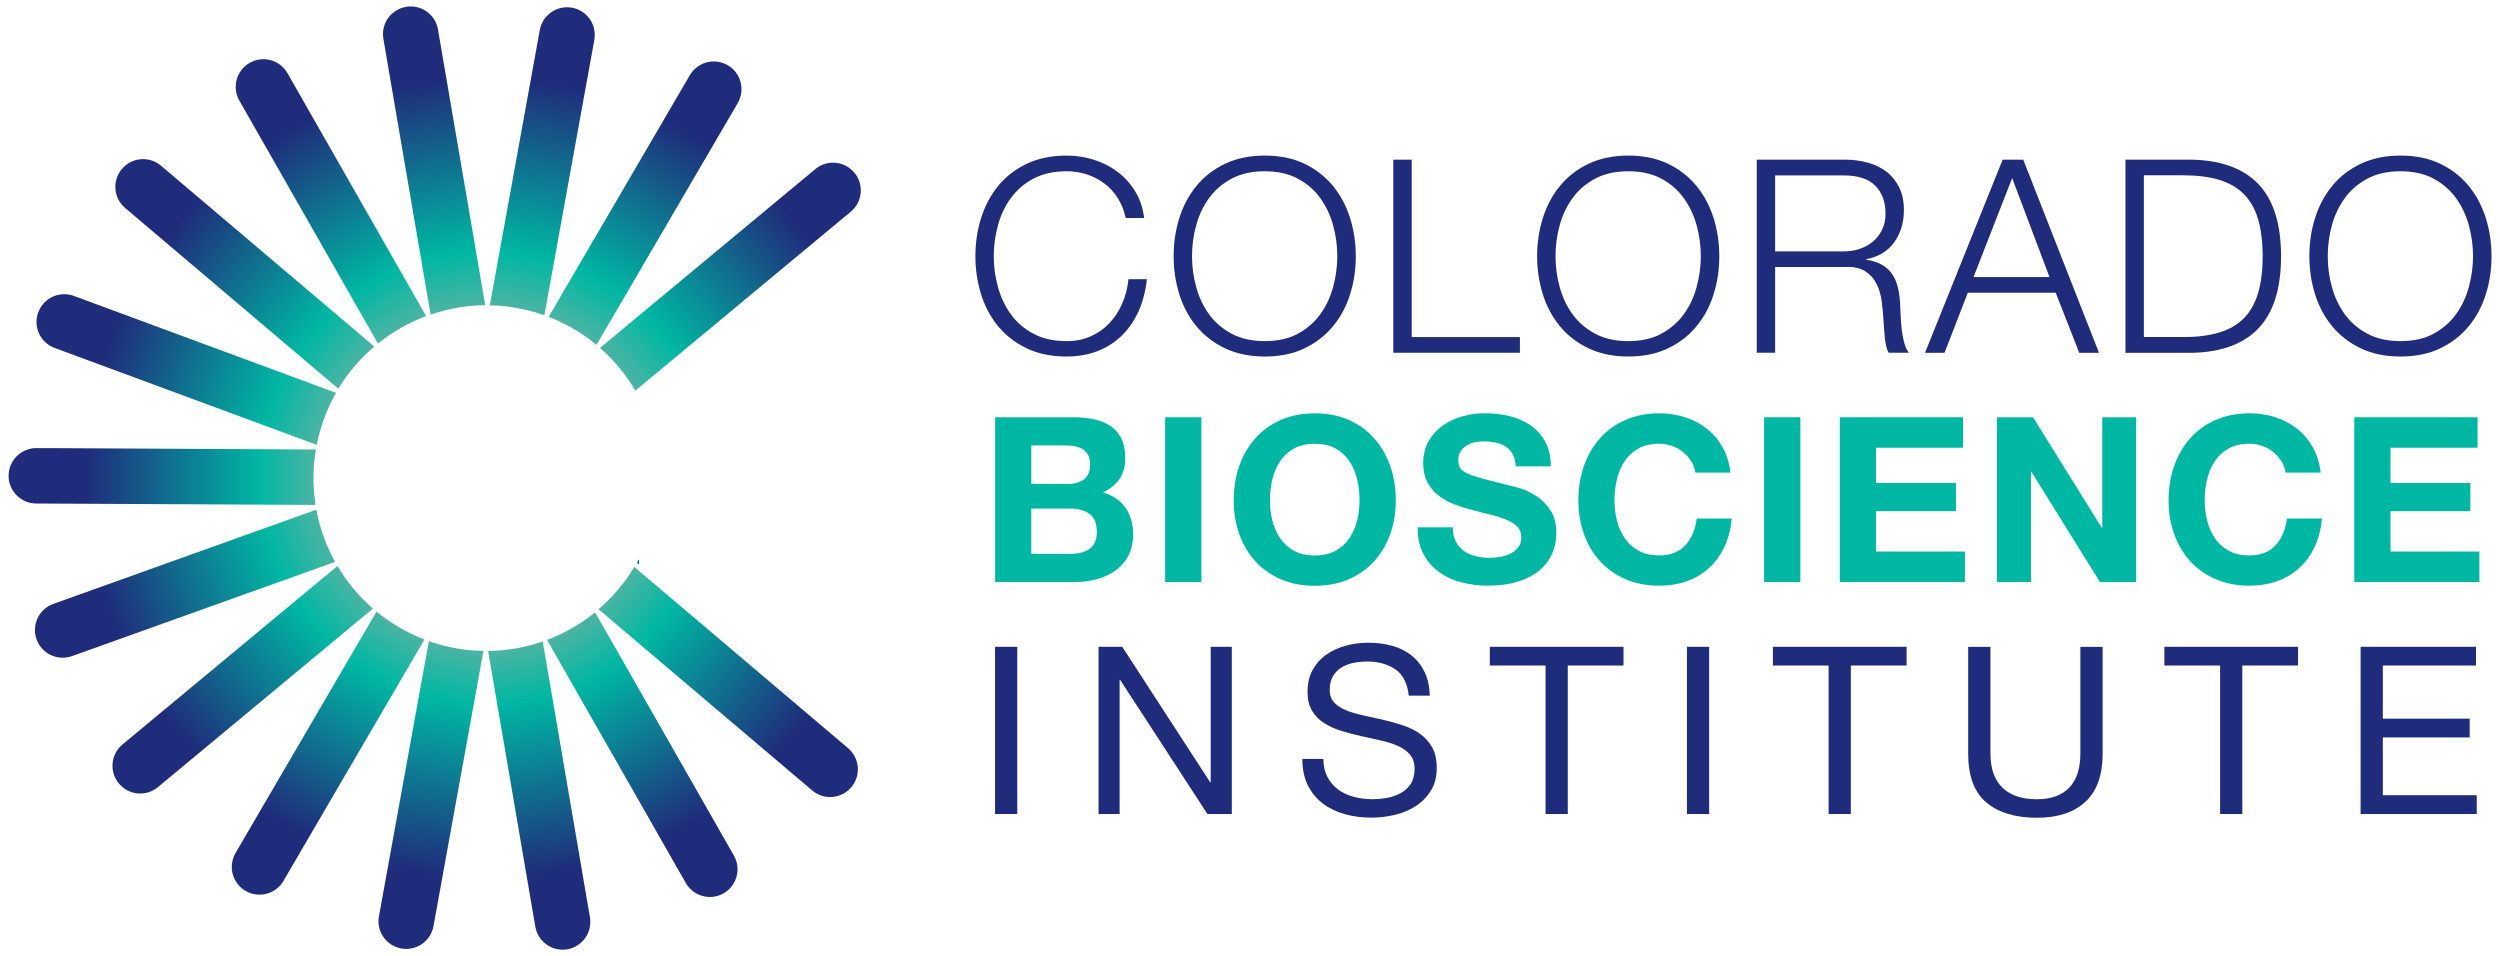
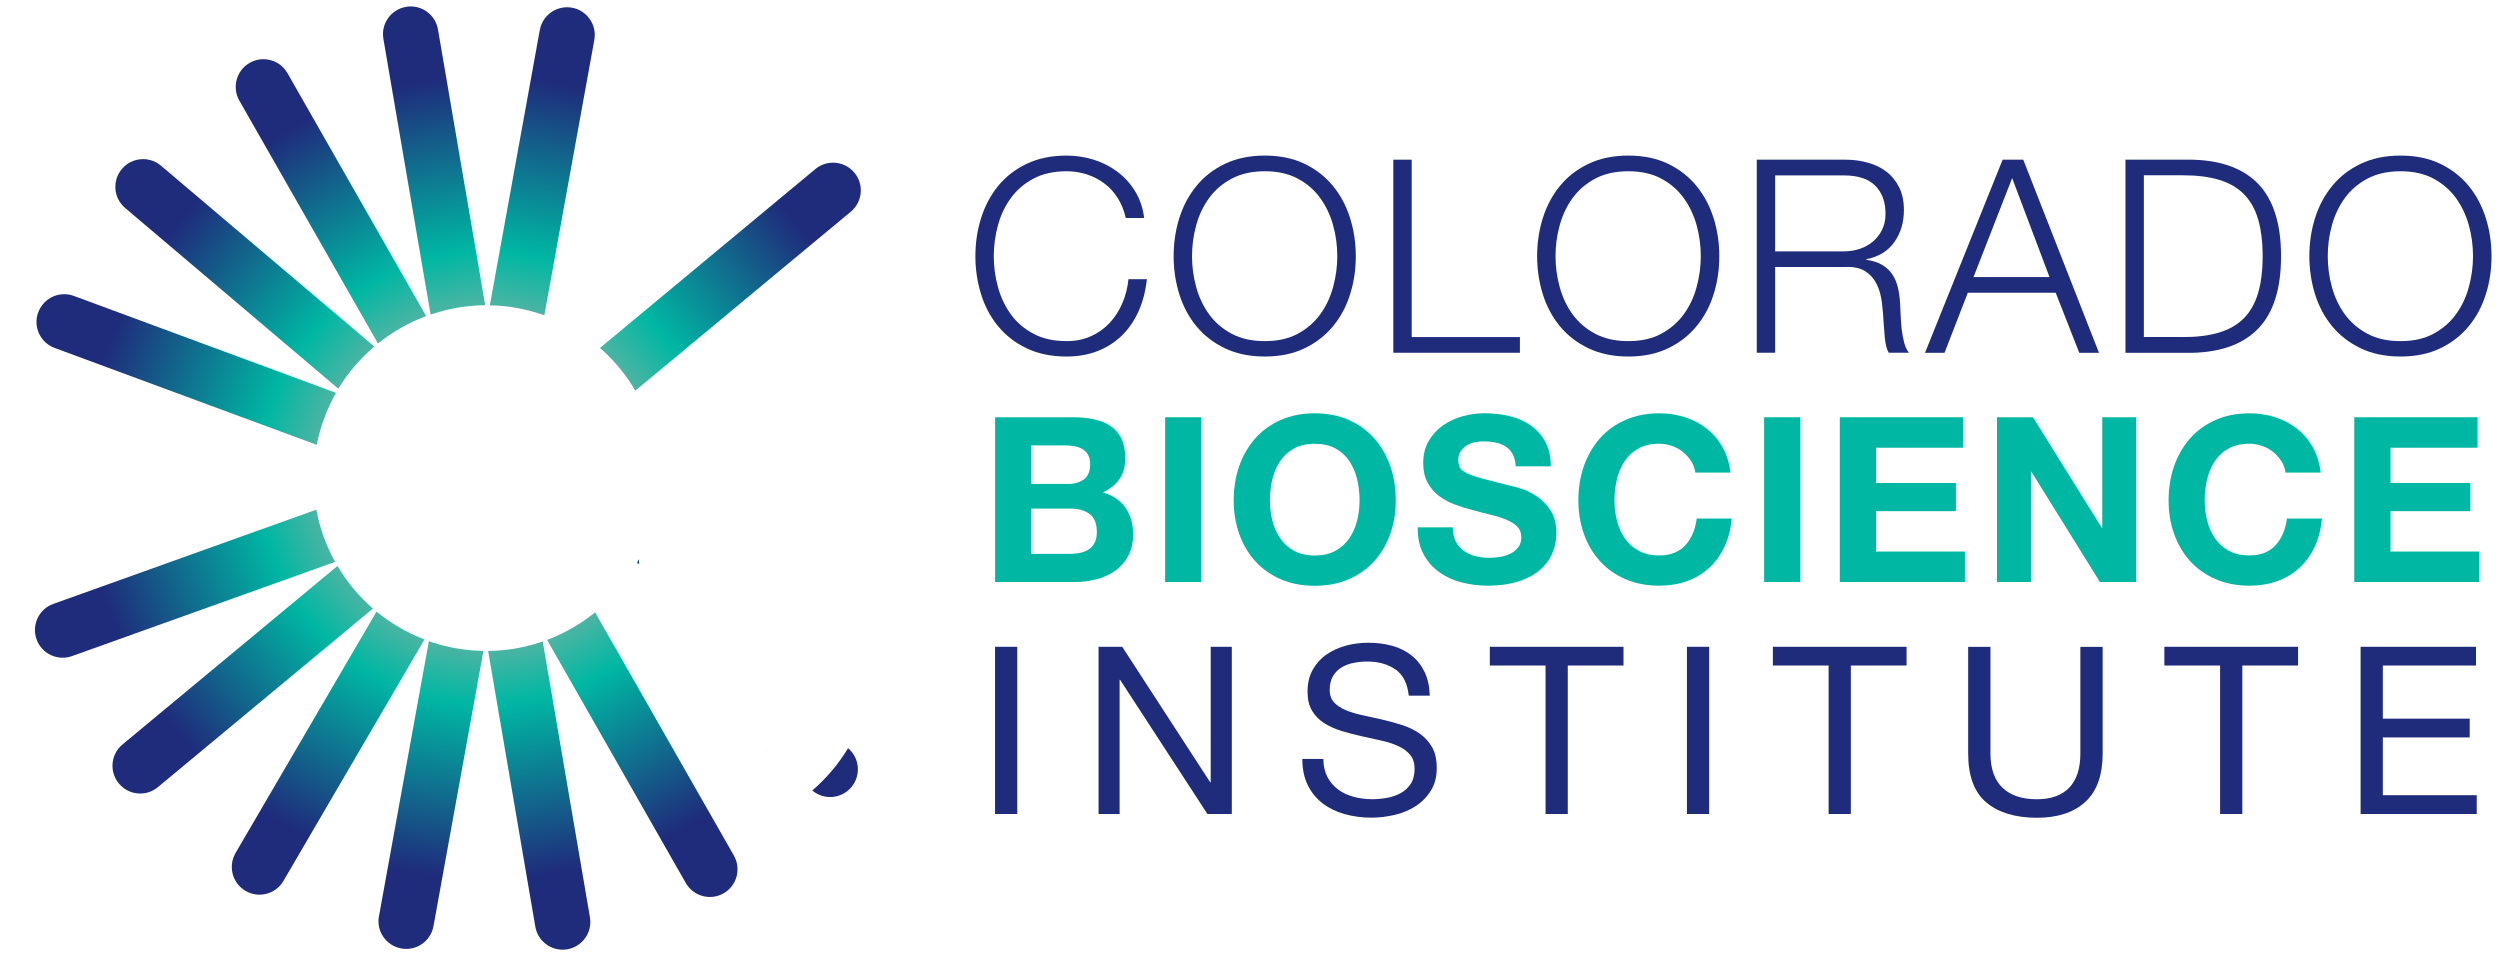
<svg xmlns="http://www.w3.org/2000/svg" id="Layer_1" viewBox="0 0 451.23 172.58">
  <defs>
    <style>.cls-1{fill:none;}.cls-2{fill:url(#linear-gradient);}.cls-3{clip-path:url(#clippath);}.cls-4{fill:#00b7a3;}.cls-5{fill:#1f2b7b;}.cls-6{clip-path:url(#clippath-1);}.cls-7{clip-path:url(#clippath-4);}.cls-8{clip-path:url(#clippath-3);}.cls-9{clip-path:url(#clippath-2);}.cls-10{clip-path:url(#clippath-7);}.cls-11{clip-path:url(#clippath-8);}.cls-12{clip-path:url(#clippath-6);}.cls-13{clip-path:url(#clippath-5);}.cls-14{clip-path:url(#clippath-9);}.cls-15{clip-path:url(#clippath-14);}.cls-16{clip-path:url(#clippath-13);}.cls-17{clip-path:url(#clippath-12);}.cls-18{clip-path:url(#clippath-10);}.cls-19{clip-path:url(#clippath-15);}.cls-20{clip-path:url(#clippath-11);}.cls-21{fill:url(#linear-gradient-8);}.cls-22{fill:url(#linear-gradient-9);}.cls-23{fill:url(#linear-gradient-3);}.cls-24{fill:url(#linear-gradient-4);}.cls-25{fill:url(#linear-gradient-2);}.cls-26{fill:url(#linear-gradient-6);}.cls-27{fill:url(#linear-gradient-7);}.cls-28{fill:url(#linear-gradient-5);}.cls-29{fill:url(#linear-gradient-14);}.cls-30{fill:url(#linear-gradient-15);}.cls-31{fill:url(#linear-gradient-16);}.cls-32{fill:url(#linear-gradient-13);}.cls-33{fill:url(#linear-gradient-12);}.cls-34{fill:url(#linear-gradient-10);}.cls-35{fill:url(#linear-gradient-11);}</style>
    <clipPath id="clippath">
      <path class="cls-1" d="M45.07,11.34c-2.4,1.37-3.23,4.43-1.87,6.82l25.02,43.84c2.6-2.09,5.53-3.77,8.69-4.95L51.89,13.21c-.92-1.62-2.61-2.53-4.35-2.53-.84,0-1.69,.21-2.47,.66" />
    </clipPath>
    <linearGradient id="linear-gradient" x1="32.36" y1="173.2" x2="33.65" y2="173.2" gradientTransform="translate(7522.28 1457.54) rotate(-90) scale(43.09 -43.09)" gradientUnits="userSpaceOnUse">
      <stop offset="0" stop-color="#4db4a3" />
      <stop offset=".18" stop-color="#00b7a3" />
      <stop offset=".75" stop-color="#1f2b7b" />
      <stop offset="1" stop-color="#1f2b7b" />
    </linearGradient>
    <clipPath id="clippath-1">
      <path class="cls-1" d="M73.28,1.24c-2.72,.47-4.55,3.05-4.08,5.77l8.52,49.77c3.11-1.06,6.43-1.67,9.86-1.69L79.05,5.32c-.42-2.44-2.53-4.16-4.93-4.16-.28,0-.56,.02-.85,.07" />
    </clipPath>
    <linearGradient id="linear-gradient-2" x1="32.13" y1="173.28" x2="33.42" y2="173.28" gradientTransform="translate(7546.06 1441.02) rotate(-90) scale(43.1 -43.1)" gradientUnits="userSpaceOnUse">
      <stop offset="0" stop-color="#4db4a3" />
      <stop offset=".18" stop-color="#00b7a3" />
      <stop offset=".75" stop-color="#1f2b7b" />
      <stop offset="1" stop-color="#1f2b7b" />
    </linearGradient>
    <clipPath id="clippath-2">
      <path class="cls-1" d="M22.01,30.49c-1.79,2.11-1.53,5.26,.58,7.05l38.47,32.62c1.75-2.89,3.95-5.44,6.5-7.61L29.06,29.91c-.94-.8-2.09-1.19-3.23-1.19-1.42,0-2.83,.6-3.82,1.77" />
    </clipPath>
    <linearGradient id="linear-gradient-3" x1="32.56" y1="173.03" x2="33.85" y2="173.03" gradientTransform="translate(7508.95 1480.82) rotate(-90) scale(43.14 -43.14)" gradientUnits="userSpaceOnUse">
      <stop offset="0" stop-color="#4db4a3" />
      <stop offset=".18" stop-color="#00b7a3" />
      <stop offset=".75" stop-color="#1f2b7b" />
      <stop offset="1" stop-color="#1f2b7b" />
    </linearGradient>
    <clipPath id="clippath-3">
      <path class="cls-1" d="M97.43,5.42l-9.02,49.7c.62,.01,1.25,.03,1.88,.08,2.78,.23,5.45,.82,7.96,1.71L107.27,7.2c.49-2.72-1.31-5.32-4.03-5.81-.3-.05-.6-.08-.89-.08-2.37,0-4.48,1.69-4.92,4.11" />
    </clipPath>
    <linearGradient id="linear-gradient-4" x1="31.88" y1="173.28" x2="33.17" y2="173.28" gradientTransform="translate(-1303.64 7499.45) scale(43.11 -43.11)" gradientUnits="userSpaceOnUse">
      <stop offset="0" stop-color="#4db4a3" />
      <stop offset=".18" stop-color="#00b7a3" />
      <stop offset=".75" stop-color="#1f2b7b" />
      <stop offset="1" stop-color="#1f2b7b" />
    </linearGradient>
    <clipPath id="clippath-4">
      <path class="cls-1" d="M6.9,56.37c-.96,2.59,.36,5.47,2.96,6.43l47.31,17.49c.66-3.37,1.86-6.52,3.48-9.38L13.33,53.41c-.57-.21-1.16-.31-1.73-.31-2.03,0-3.95,1.25-4.69,3.27" />
    </clipPath>
    <linearGradient id="linear-gradient-5" x1="32.68" y1="172.83" x2="33.97" y2="172.83" gradientTransform="translate(7477.04 1501.23) rotate(-90) scale(43.07 -43.07)" gradientUnits="userSpaceOnUse">
      <stop offset="0" stop-color="#4db4a3" />
      <stop offset=".18" stop-color="#00b7a3" />
      <stop offset=".75" stop-color="#1f2b7b" />
      <stop offset="1" stop-color="#1f2b7b" />
    </linearGradient>
    <clipPath id="clippath-5">
      <path class="cls-1" d="M114.9,101.63l.47,.17-.07-.86c-.12,.24-.27,.46-.4,.69" />
    </clipPath>
    <linearGradient id="linear-gradient-6" x1="-36.59" y1="163.26" x2="-35.3" y2="163.26" gradientTransform="translate(128.14 160.46) scale(.36 -.36)" gradientUnits="userSpaceOnUse">
      <stop offset="0" stop-color="#4db4a3" />
      <stop offset=".18" stop-color="#00b7a3" />
      <stop offset=".75" stop-color="#1f2b7b" />
      <stop offset="1" stop-color="#1f2b7b" />
    </linearGradient>
    <clipPath id="clippath-6">
      <path class="cls-1" d="M147.17,30.51l-38.88,32.29c2.52,2.21,4.68,4.81,6.38,7.71l38.89-32.3c2.13-1.76,2.42-4.92,.65-7.04-.99-1.19-2.42-1.81-3.85-1.81-1.13,0-2.26,.38-3.19,1.15" />
    </clipPath>
    <linearGradient id="linear-gradient-7" x1="31.46" y1="173.03" x2="32.75" y2="173.03" gradientTransform="translate(-1251.83 7516.03) scale(43.15 -43.15)" gradientUnits="userSpaceOnUse">
      <stop offset="0" stop-color="#4db4a3" />
      <stop offset=".18" stop-color="#00b7a3" />
      <stop offset=".75" stop-color="#1f2b7b" />
      <stop offset="1" stop-color="#1f2b7b" />
    </linearGradient>
    <clipPath id="clippath-7">
      <path class="cls-1" d="M124.51,13.57l-25.48,43.62c3.17,1.23,6.07,2.94,8.63,5.06l25.49-43.64c1.39-2.39,.59-5.45-1.8-6.84-.79-.46-1.66-.68-2.52-.68-1.72,0-3.39,.89-4.32,2.48" />
    </clipPath>
    <linearGradient id="linear-gradient-8" x1="31.65" y1="173.2" x2="32.94" y2="173.2" gradientTransform="translate(-1274.95 7507.07) scale(43.13 -43.13)" gradientUnits="userSpaceOnUse">
      <stop offset="0" stop-color="#4db4a3" />
      <stop offset=".18" stop-color="#00b7a3" />
      <stop offset=".75" stop-color="#1f2b7b" />
      <stop offset="1" stop-color="#1f2b7b" />
    </linearGradient>
    <clipPath id="clippath-8">
      <path class="cls-1" d="M9.62,109c-2.6,.93-3.95,3.8-3.02,6.4,.93,2.6,3.8,3.95,6.4,3.02l47.48-17.01c-1.61-2.9-2.76-6.07-3.38-9.42L9.62,109Z" />
    </clipPath>
    <linearGradient id="linear-gradient-9" x1="32.68" y1="172.33" x2="33.97" y2="172.33" gradientTransform="translate(1466.91 -7311.87) rotate(-180) scale(43.04 -43.04)" gradientUnits="userSpaceOnUse">
      <stop offset="0" stop-color="#4db4a3" />
      <stop offset=".18" stop-color="#00b7a3" />
      <stop offset=".75" stop-color="#1f2b7b" />
      <stop offset="1" stop-color="#1f2b7b" />
    </linearGradient>
    <clipPath id="clippath-9">
      <path class="cls-1" d="M88.1,117.48l8.52,49.77c.42,2.44,2.53,4.16,4.92,4.16,.28,0,.57-.02,.85-.07,2.72-.47,4.55-3.05,4.09-5.77l-8.52-49.79c-3.11,1.08-6.42,1.68-9.86,1.71" />
    </clipPath>
    <linearGradient id="linear-gradient-10" x1="31.88" y1="171.87" x2="33.17" y2="171.87" gradientTransform="translate(-7310 -1257.8) rotate(90) scale(43.1 -43.1)" gradientUnits="userSpaceOnUse">
      <stop offset="0" stop-color="#4db4a3" />
      <stop offset=".18" stop-color="#00b7a3" />
      <stop offset=".75" stop-color="#1f2b7b" />
      <stop offset="1" stop-color="#1f2b7b" />
    </linearGradient>
    <clipPath id="clippath-10">
      <path class="cls-1" d="M68.39,165.37c-.49,2.72,1.31,5.32,4.03,5.82,2.72,.5,5.32-1.31,5.82-4.03l9.02-49.69c-.67-.01-1.34-.03-2.01-.08-2.74-.22-5.36-.79-7.84-1.66l-9.01,49.65Z" />
    </clipPath>
    <linearGradient id="linear-gradient-11" x1="32.13" y1="171.88" x2="33.42" y2="171.88" gradientTransform="translate(1489.04 -7259.64) rotate(-180) scale(43.07 -43.07)" gradientUnits="userSpaceOnUse">
      <stop offset="0" stop-color="#4db4a3" />
      <stop offset=".18" stop-color="#00b7a3" />
      <stop offset=".75" stop-color="#1f2b7b" />
      <stop offset="1" stop-color="#1f2b7b" />
    </linearGradient>
    <clipPath id="clippath-11">
      <path class="cls-1" d="M1.55,85.85c-.01,2.76,2.21,5.01,4.98,5.03l50.43,.25c-.37-2.39-.48-4.85-.28-7.37,.07-.89,.2-1.77,.34-2.63l-50.44-.26c-2.76,.02-5.01,2.21-5.03,4.98" />
    </clipPath>
    <linearGradient id="linear-gradient-12" x1="32.72" y1="172.58" x2="34.01" y2="172.58" gradientTransform="translate(1465.85 -7344.44) rotate(-180) scale(43.06 -43.06)" gradientUnits="userSpaceOnUse">
      <stop offset="0" stop-color="#4db4a3" />
      <stop offset=".18" stop-color="#00b7a3" />
      <stop offset=".75" stop-color="#1f2b7b" />
      <stop offset="1" stop-color="#1f2b7b" />
    </linearGradient>
    <clipPath id="clippath-12">
      <path class="cls-1" d="M98.74,115.49l25.04,43.88c1.37,2.4,4.42,3.24,6.82,1.87,2.4-1.37,3.23-4.43,1.86-6.82l-25.05-43.9c-2.59,2.11-5.52,3.79-8.67,4.98" />
    </clipPath>
    <linearGradient id="linear-gradient-13" x1="31.65" y1="171.95" x2="32.94" y2="171.95" gradientTransform="translate(-7298.22 -1255.07) rotate(90) scale(43.12 -43.12)" gradientUnits="userSpaceOnUse">
      <stop offset="0" stop-color="#4db4a3" />
      <stop offset=".18" stop-color="#00b7a3" />
      <stop offset=".75" stop-color="#1f2b7b" />
      <stop offset="1" stop-color="#1f2b7b" />
    </linearGradient>
    <clipPath id="clippath-13">
-       <path class="cls-1" d="M108.03,109.97l38.57,32.7c2.1,1.79,5.26,1.53,7.05-.58,1.79-2.11,1.53-5.26-.58-7.05l-38.58-32.71c-1.74,2.89-3.93,5.46-6.46,7.64" />
+       <path class="cls-1" d="M108.03,109.97l38.57,32.7c2.1,1.79,5.26,1.53,7.05-.58,1.79-2.11,1.53-5.26-.58-7.05c-1.74,2.89-3.93,5.46-6.46,7.64" />
    </clipPath>
    <linearGradient id="linear-gradient-14" x1="31.46" y1="172.12" x2="32.75" y2="172.12" gradientTransform="translate(-7296.03 -1260.91) rotate(90) scale(43.15 -43.15)" gradientUnits="userSpaceOnUse">
      <stop offset="0" stop-color="#4db4a3" />
      <stop offset=".18" stop-color="#00b7a3" />
      <stop offset=".75" stop-color="#1f2b7b" />
      <stop offset="1" stop-color="#1f2b7b" />
    </linearGradient>
    <clipPath id="clippath-14">
      <path class="cls-1" d="M42.52,153.96c-1.39,2.39-.59,5.45,1.8,6.84,2.38,1.39,5.45,.59,6.84-1.8l25.45-43.58c-3.17-1.21-6.08-2.92-8.65-5.03l-25.44,43.56Z" />
    </clipPath>
    <linearGradient id="linear-gradient-15" x1="32.36" y1="171.96" x2="33.65" y2="171.96" gradientTransform="translate(1479.57 -7269.31) rotate(-180) scale(43.07 -43.07)" gradientUnits="userSpaceOnUse">
      <stop offset="0" stop-color="#4db4a3" />
      <stop offset=".18" stop-color="#00b7a3" />
      <stop offset=".75" stop-color="#1f2b7b" />
      <stop offset="1" stop-color="#1f2b7b" />
    </linearGradient>
    <clipPath id="clippath-15">
      <path class="cls-1" d="M22.11,134.37c-2.13,1.76-2.42,4.92-.65,7.05,1.77,2.13,4.92,2.42,7.04,.65l38.81-32.23c-2.53-2.2-4.69-4.8-6.4-7.69l-38.8,32.22Z" />
    </clipPath>
    <linearGradient id="linear-gradient-16" x1="32.55" y1="172.11" x2="33.84" y2="172.11" gradientTransform="translate(1471.87 -7287.59) rotate(-180) scale(43.06 -43.06)" gradientUnits="userSpaceOnUse">
      <stop offset="0" stop-color="#4db4a3" />
      <stop offset=".18" stop-color="#00b7a3" />
      <stop offset=".75" stop-color="#1f2b7b" />
      <stop offset="1" stop-color="#1f2b7b" />
    </linearGradient>
  </defs>
  <g>
    <path class="cls-4" d="M193.6,75.31c1.42,0,2.71,.12,3.87,.37,1.17,.25,2.17,.66,3,1.23,.83,.57,1.48,1.33,1.94,2.27,.46,.94,.69,2.11,.69,3.5,0,1.5-.34,2.75-1.02,3.75-.68,1-1.69,1.82-3.02,2.46,1.83,.53,3.2,1.45,4.1,2.77,.9,1.32,1.36,2.91,1.36,4.77,0,1.5-.29,2.8-.88,3.89-.58,1.1-1.37,1.99-2.35,2.69-.99,.69-2.11,1.21-3.37,1.54-1.26,.33-2.56,.5-3.89,.5h-14.42v-29.74h14Zm-.83,12.04c1.17,0,2.12-.28,2.87-.83,.75-.56,1.12-1.46,1.12-2.71,0-.69-.12-1.26-.37-1.71-.25-.44-.58-.79-1-1.04s-.9-.42-1.44-.52c-.54-.1-1.11-.15-1.69-.15h-6.12v6.96h6.62Zm.37,12.62c.64,0,1.25-.06,1.83-.19,.58-.12,1.1-.33,1.54-.62,.44-.29,.8-.69,1.06-1.19,.26-.5,.4-1.14,.4-1.92,0-1.53-.43-2.62-1.29-3.27-.86-.65-2-.98-3.42-.98h-7.12v8.17h7Z" />
    <rect class="cls-4" x="210.3" y="75.31" width="6.54" height="29.74" />
    <path class="cls-4" d="M223.67,84.12c.67-1.9,1.63-3.56,2.88-4.98,1.25-1.42,2.78-2.53,4.6-3.33,1.82-.81,3.87-1.21,6.15-1.21s4.36,.4,6.17,1.21c1.8,.81,3.33,1.92,4.58,3.33,1.25,1.42,2.21,3.08,2.88,4.98,.67,1.9,1,3.96,1,6.19s-.33,4.19-1,6.06c-.67,1.87-1.62,3.51-2.88,4.9-1.25,1.39-2.78,2.48-4.58,3.27-1.81,.79-3.86,1.19-6.17,1.19s-4.33-.4-6.15-1.19c-1.82-.79-3.35-1.88-4.6-3.27-1.25-1.39-2.21-3.02-2.88-4.9-.67-1.88-1-3.9-1-6.06s.33-4.28,1-6.19m5.98,9.83c.29,1.18,.76,2.24,1.4,3.19,.64,.94,1.47,1.7,2.5,2.27,1.03,.57,2.28,.85,3.75,.85s2.72-.28,3.75-.85c1.03-.57,1.86-1.33,2.5-2.27,.64-.94,1.11-2.01,1.4-3.19,.29-1.18,.44-2.39,.44-3.65s-.15-2.57-.44-3.79c-.29-1.22-.76-2.31-1.4-3.27-.64-.96-1.47-1.72-2.5-2.29-1.03-.57-2.28-.85-3.75-.85s-2.72,.29-3.75,.85c-1.03,.57-1.86,1.33-2.5,2.29-.64,.96-1.1,2.05-1.4,3.27-.29,1.22-.44,2.48-.44,3.79s.15,2.47,.44,3.65" />
    <path class="cls-4" d="M262.75,97.72c.36,.69,.84,1.26,1.44,1.69s1.3,.75,2.1,.96c.81,.21,1.64,.31,2.5,.31,.58,0,1.21-.05,1.88-.15,.66-.1,1.29-.28,1.87-.56,.58-.28,1.07-.66,1.46-1.15,.39-.49,.58-1.1,.58-1.85,0-.81-.26-1.46-.77-1.96-.51-.5-1.19-.91-2.02-1.25-.83-.33-1.78-.63-2.83-.88-1.06-.25-2.12-.53-3.21-.83-1.11-.28-2.19-.62-3.25-1.02-1.06-.4-2-.92-2.83-1.56-.83-.64-1.51-1.44-2.02-2.4-.51-.96-.77-2.12-.77-3.48,0-1.53,.33-2.85,.98-3.98,.65-1.12,1.51-2.06,2.56-2.81,1.06-.75,2.25-1.3,3.58-1.67,1.33-.36,2.67-.54,4-.54,1.55,0,3.05,.17,4.48,.52,1.43,.35,2.7,.91,3.81,1.69,1.11,.78,1.99,1.77,2.64,2.98,.65,1.21,.98,2.67,.98,4.39h-6.33c-.06-.89-.24-1.62-.56-2.21-.32-.58-.74-1.04-1.27-1.37-.53-.33-1.13-.57-1.81-.71-.68-.14-1.42-.21-2.23-.21-.53,0-1.06,.06-1.58,.17-.53,.11-1.01,.31-1.44,.58-.43,.28-.78,.62-1.06,1.04-.28,.42-.42,.94-.42,1.58,0,.58,.11,1.06,.33,1.42,.22,.36,.66,.69,1.31,1s1.55,.61,2.71,.92c1.15,.31,2.66,.7,4.52,1.17,.56,.11,1.33,.31,2.31,.6,.99,.29,1.96,.76,2.94,1.4,.97,.64,1.81,1.49,2.52,2.56,.71,1.07,1.06,2.44,1.06,4.1,0,1.36-.26,2.62-.79,3.79-.53,1.17-1.31,2.17-2.35,3.02-1.04,.85-2.33,1.51-3.87,1.98-1.54,.47-3.33,.71-5.35,.71-1.64,0-3.23-.2-4.77-.6-1.54-.4-2.9-1.03-4.08-1.89-1.18-.86-2.12-1.96-2.81-3.29-.7-1.33-1.03-2.92-1-4.75h6.33c0,1,.18,1.85,.54,2.54" />
    <path class="cls-4" d="M305.24,83.24c-.39-.62-.88-1.17-1.46-1.65-.58-.47-1.24-.84-1.98-1.1-.74-.26-1.51-.4-2.31-.4-1.47,0-2.72,.28-3.75,.85-1.03,.57-1.86,1.33-2.5,2.29-.64,.96-1.11,2.05-1.4,3.27-.29,1.22-.44,2.49-.44,3.79s.15,2.47,.44,3.65c.29,1.18,.75,2.24,1.4,3.19,.64,.95,1.47,1.7,2.5,2.27s2.28,.85,3.75,.85c2,0,3.56-.61,4.69-1.83,1.12-1.22,1.81-2.83,2.06-4.83h6.33c-.17,1.86-.6,3.54-1.29,5.04-.69,1.5-1.61,2.78-2.75,3.83-1.14,1.06-2.47,1.86-4,2.42-1.53,.55-3.21,.83-5.04,.83-2.28,0-4.33-.4-6.14-1.19-1.82-.79-3.35-1.88-4.6-3.27-1.25-1.39-2.21-3.02-2.87-4.89-.67-1.88-1-3.9-1-6.06s.33-4.28,1-6.18c.67-1.9,1.63-3.56,2.87-4.98,1.25-1.42,2.78-2.52,4.6-3.33,1.82-.81,3.87-1.21,6.14-1.21,1.64,0,3.19,.24,4.65,.71,1.46,.47,2.76,1.16,3.92,2.06,1.15,.9,2.1,2.02,2.85,3.35,.75,1.33,1.22,2.86,1.42,4.58h-6.33c-.11-.75-.36-1.44-.75-2.06" />
    <rect class="cls-4" x="318.41" y="75.31" width="6.54" height="29.74" />
    <polygon class="cls-4" points="354.32 75.31 354.32 80.81 338.61 80.81 338.61 87.18 353.03 87.18 353.03 92.26 338.61 92.26 338.61 99.55 354.65 99.55 354.65 105.05 332.07 105.05 332.07 75.31 354.32 75.31" />
    <polygon class="cls-4" points="366.94 75.31 379.36 95.26 379.44 95.26 379.44 75.31 385.56 75.31 385.56 105.05 379.02 105.05 366.65 85.14 366.57 85.14 366.57 105.05 360.44 105.05 360.44 75.31 366.94 75.31" />
    <path class="cls-4" d="M411.77,83.24c-.39-.62-.88-1.17-1.46-1.65-.58-.47-1.24-.84-1.98-1.1-.74-.26-1.51-.4-2.31-.4-1.47,0-2.72,.28-3.75,.85-1.03,.57-1.86,1.33-2.5,2.29-.64,.96-1.11,2.05-1.4,3.27-.29,1.22-.44,2.49-.44,3.79s.15,2.47,.44,3.65c.29,1.18,.75,2.24,1.4,3.19,.64,.95,1.47,1.7,2.5,2.27s2.28,.85,3.75,.85c2,0,3.56-.61,4.69-1.83,1.12-1.22,1.81-2.83,2.06-4.83h6.33c-.17,1.86-.6,3.54-1.29,5.04-.69,1.5-1.61,2.78-2.75,3.83-1.14,1.06-2.47,1.86-4,2.42-1.53,.55-3.21,.83-5.04,.83-2.28,0-4.33-.4-6.14-1.19-1.82-.79-3.35-1.88-4.6-3.27-1.25-1.39-2.21-3.02-2.87-4.89-.67-1.88-1-3.9-1-6.06s.33-4.28,1-6.18c.67-1.9,1.63-3.56,2.87-4.98,1.25-1.42,2.78-2.52,4.6-3.33,1.82-.81,3.87-1.21,6.14-1.21,1.64,0,3.19,.24,4.65,.71,1.46,.47,2.76,1.16,3.92,2.06,1.15,.9,2.1,2.02,2.85,3.35,.75,1.33,1.22,2.86,1.42,4.58h-6.33c-.11-.75-.36-1.44-.75-2.06" />
    <polygon class="cls-4" points="447.18 75.31 447.18 80.81 431.47 80.81 431.47 87.18 445.88 87.18 445.88 92.26 431.47 92.26 431.47 99.55 447.51 99.55 447.51 105.05 424.93 105.05 424.93 75.31 447.18 75.31" />
    <path class="cls-5" d="M201.76,35.77c-.67-1.06-1.48-1.95-2.44-2.66-.96-.72-2.02-1.26-3.17-1.64-1.16-.37-2.37-.56-3.64-.56-2.31,0-4.3,.44-5.96,1.32-1.66,.88-3.02,2.04-4.08,3.49s-1.84,3.08-2.34,4.91c-.5,1.82-.76,3.69-.76,5.61s.25,3.75,.76,5.59,1.29,3.48,2.34,4.93,2.42,2.61,4.08,3.49c1.66,.88,3.64,1.32,5.96,1.32,1.63,0,3.09-.29,4.39-.88,1.3-.59,2.42-1.38,3.37-2.39,.94-1.01,1.71-2.19,2.29-3.54,.59-1.35,.96-2.81,1.12-4.37h3.32c-.23,2.15-.73,4.08-1.51,5.81-.78,1.72-1.79,3.19-3.03,4.39-1.24,1.2-2.69,2.13-4.37,2.78-1.68,.65-3.54,.98-5.59,.98-2.73,0-5.13-.49-7.2-1.49-2.07-.99-3.78-2.32-5.15-3.98-1.37-1.66-2.39-3.58-3.07-5.76-.68-2.18-1.03-4.48-1.03-6.88s.34-4.7,1.03-6.88c.68-2.18,1.71-4.11,3.07-5.79,1.37-1.68,3.08-3.01,5.15-4,2.07-.99,4.47-1.49,7.2-1.49,1.66,0,3.28,.24,4.86,.73,1.58,.49,3.01,1.21,4.3,2.17,1.29,.96,2.36,2.14,3.22,3.54,.86,1.4,1.41,3.01,1.63,4.83h-3.32c-.29-1.33-.77-2.53-1.44-3.59" />
    <path class="cls-5" d="M212.86,39.36c.68-2.18,1.71-4.11,3.08-5.79,1.37-1.68,3.08-3.01,5.15-4,2.07-.99,4.47-1.49,7.2-1.49s5.13,.5,7.18,1.49,3.76,2.33,5.13,4c1.37,1.68,2.39,3.61,3.08,5.79,.68,2.18,1.03,4.48,1.03,6.88s-.34,4.7-1.03,6.88c-.68,2.18-1.71,4.1-3.08,5.76-1.37,1.66-3.07,2.99-5.13,3.98-2.05,.99-4.44,1.49-7.18,1.49s-5.13-.5-7.2-1.49c-2.07-.99-3.78-2.32-5.15-3.98-1.37-1.66-2.39-3.58-3.08-5.76-.68-2.18-1.03-4.48-1.03-6.88s.34-4.7,1.03-6.88m3.05,12.47c.5,1.84,1.29,3.48,2.34,4.93,1.06,1.45,2.42,2.61,4.08,3.49,1.66,.88,3.64,1.32,5.96,1.32s4.29-.44,5.93-1.32c1.64-.88,2.99-2.04,4.05-3.49s1.84-3.09,2.34-4.93c.5-1.84,.76-3.7,.76-5.59s-.25-3.79-.76-5.61c-.5-1.82-1.29-3.46-2.34-4.91s-2.41-2.61-4.05-3.49c-1.64-.88-3.62-1.32-5.93-1.32s-4.3,.44-5.96,1.32c-1.66,.88-3.02,2.04-4.08,3.49-1.06,1.45-1.84,3.08-2.34,4.91-.5,1.82-.76,3.69-.76,5.61s.25,3.75,.76,5.59" />
    <polygon class="cls-5" points="254.8 28.82 254.8 60.84 274.33 60.84 274.33 63.67 251.48 63.67 251.48 28.82 254.8 28.82" />
    <path class="cls-5" d="M278.47,39.36c.68-2.18,1.71-4.11,3.08-5.79,1.37-1.68,3.08-3.01,5.15-4,2.07-.99,4.47-1.49,7.2-1.49s5.13,.5,7.18,1.49c2.05,.99,3.76,2.33,5.13,4,1.37,1.68,2.39,3.61,3.08,5.79,.68,2.18,1.03,4.48,1.03,6.88s-.34,4.7-1.03,6.88c-.68,2.18-1.71,4.1-3.08,5.76-1.37,1.66-3.07,2.99-5.13,3.98-2.05,.99-4.44,1.49-7.18,1.49s-5.13-.5-7.2-1.49c-2.07-.99-3.78-2.32-5.15-3.98-1.37-1.66-2.39-3.58-3.08-5.76-.68-2.18-1.03-4.48-1.03-6.88s.34-4.7,1.03-6.88m3.05,12.47c.5,1.84,1.28,3.48,2.34,4.93,1.06,1.45,2.42,2.61,4.08,3.49,1.66,.88,3.64,1.32,5.96,1.32s4.29-.44,5.93-1.32c1.64-.88,2.99-2.04,4.05-3.49s1.84-3.09,2.34-4.93c.5-1.84,.76-3.7,.76-5.59s-.25-3.79-.76-5.61c-.5-1.82-1.29-3.46-2.34-4.91s-2.41-2.61-4.05-3.49c-1.64-.88-3.62-1.32-5.93-1.32s-4.3,.44-5.96,1.32c-1.66,.88-3.02,2.04-4.08,3.49-1.06,1.45-1.84,3.08-2.34,4.91-.51,1.82-.76,3.69-.76,5.61s.25,3.75,.76,5.59" />
    <path class="cls-5" d="M333.05,28.82c1.43,0,2.79,.18,4.08,.54,1.29,.36,2.41,.9,3.37,1.64,.96,.73,1.72,1.68,2.29,2.83,.57,1.16,.85,2.51,.85,4.08,0,2.21-.57,4.13-1.71,5.76-1.14,1.63-2.83,2.67-5.08,3.12v.1c1.14,.16,2.08,.46,2.83,.9,.75,.44,1.36,1,1.83,1.68,.47,.68,.81,1.47,1.03,2.37,.21,.9,.35,1.86,.41,2.9,.03,.58,.06,1.3,.1,2.15,.03,.85,.1,1.7,.19,2.56,.1,.86,.25,1.68,.46,2.44,.21,.77,.5,1.36,.86,1.78h-3.66c-.19-.32-.35-.72-.46-1.2-.11-.47-.2-.96-.24-1.46-.05-.5-.09-1-.12-1.49-.03-.49-.06-.91-.1-1.27-.06-1.24-.17-2.47-.32-3.69-.15-1.22-.46-2.31-.93-3.27-.47-.96-1.15-1.73-2.05-2.32-.9-.59-2.12-.85-3.69-.78h-12.59v15.48h-3.32V28.82h15.96Zm-.24,16.55c1.01,0,1.97-.15,2.88-.46,.91-.31,1.71-.76,2.39-1.34,.68-.59,1.23-1.29,1.63-2.12,.41-.83,.61-1.78,.61-2.86,0-2.15-.62-3.84-1.86-5.08-1.24-1.24-3.12-1.85-5.66-1.85h-12.4v13.72h12.4Z" />
    <path class="cls-5" d="M365.18,28.82l13.67,34.86h-3.56l-4.25-10.84h-15.87l-4.2,10.84h-3.52l14.01-34.86h3.71Zm4.74,21.19l-6.74-17.87-6.98,17.87h13.72Z" />
    <path class="cls-5" d="M395.69,28.82c5.3,.13,9.3,1.62,11.99,4.47,2.68,2.85,4.03,7.17,4.03,12.96s-1.34,10.12-4.03,12.96c-2.69,2.85-6.68,4.34-11.99,4.47h-12.06V28.82h12.06Zm-1.66,32.02c2.5,0,4.66-.27,6.47-.81,1.81-.54,3.3-1.39,4.47-2.56,1.17-1.17,2.03-2.69,2.59-4.54,.55-1.86,.83-4.08,.83-6.69s-.28-4.83-.83-6.69c-.55-1.86-1.42-3.37-2.59-4.54s-2.66-2.03-4.47-2.56c-1.81-.54-3.96-.81-6.47-.81h-7.08v29.19h7.08Z" />
    <path class="cls-5" d="M417.85,39.36c.68-2.18,1.71-4.11,3.08-5.79,1.37-1.68,3.08-3.01,5.15-4,2.07-.99,4.47-1.49,7.2-1.49s5.13,.5,7.18,1.49c2.05,.99,3.76,2.33,5.13,4,1.37,1.68,2.39,3.61,3.08,5.79,.68,2.18,1.03,4.48,1.03,6.88s-.34,4.7-1.03,6.88c-.68,2.18-1.71,4.1-3.08,5.76-1.37,1.66-3.07,2.99-5.13,3.98-2.05,.99-4.44,1.49-7.18,1.49s-5.13-.5-7.2-1.49c-2.07-.99-3.78-2.32-5.15-3.98-1.37-1.66-2.39-3.58-3.08-5.76-.68-2.18-1.03-4.48-1.03-6.88s.34-4.7,1.03-6.88m3.05,12.47c.5,1.84,1.28,3.48,2.34,4.93,1.06,1.45,2.42,2.61,4.08,3.49,1.66,.88,3.64,1.32,5.96,1.32s4.29-.44,5.93-1.32c1.64-.88,2.99-2.04,4.05-3.49,1.06-1.45,1.84-3.09,2.34-4.93,.5-1.84,.76-3.7,.76-5.59s-.25-3.79-.76-5.61c-.5-1.82-1.29-3.46-2.34-4.91-1.06-1.45-2.41-2.61-4.05-3.49-1.64-.88-3.62-1.32-5.93-1.32s-4.3,.44-5.96,1.32c-1.66,.88-3.02,2.04-4.08,3.49-1.06,1.45-1.84,3.08-2.34,4.91-.51,1.82-.76,3.69-.76,5.61s.25,3.75,.76,5.59" />
  </g>
  <g class="cls-3">
    <rect class="cls-2" x="31.35" y="5.35" width="56.04" height="61.98" transform="translate(-10.22 34.55) rotate(-30)" />
  </g>
  <g class="cls-6">
    <rect class="cls-25" x="64.04" y="-.05" width="28.22" height="58.04" transform="translate(-3.84 14.01) rotate(-10)" />
  </g>
  <g class="cls-9">
    <rect class="cls-23" x="12.9" y="18.01" width="61.99" height="62.87" transform="translate(-22.15 52.44) rotate(-51)" />
  </g>
  <g class="cls-8">
    <rect class="cls-24" x="69.03" y="14.74" width="58.11" height="28.72" transform="translate(52.4 120.65) rotate(-80)" />
  </g>
  <g class="cls-7">
    <rect class="cls-28" x="11.17" y="36.34" width="44.26" height="60.71" transform="translate(-40.76 75.17) rotate(-70)" />
  </g>
  <g class="cls-13">
    <rect class="cls-26" x="114.9" y="100.93" width=".47" height=".86" />
  </g>
  <g class="cls-12">
    <rect class="cls-27" x="100.64" y="18.84" width="62.99" height="62.18" transform="translate(-1.18 96.61) rotate(-40)" />
  </g>
  <g class="cls-10">
-     <rect class="cls-21" x="85.76" y="8.51" width="62.06" height="56.34" transform="translate(26.63 119.48) rotate(-60)" />
-   </g>
+     </g>
  <g class="cls-11">
    <rect class="cls-22" x="2.64" y="83.44" width="60.86" height="44.45" transform="translate(-34.15 17.68) rotate(-20)" />
  </g>
  <g class="cls-14">
    <rect class="cls-34" x="83.41" y="114.56" width="28.22" height="58.07" transform="translate(-23.45 19.12) rotate(-10)" />
  </g>
  <g class="cls-18">
    <rect class="cls-35" x="48.34" y="129.31" width="58.47" height="28.78" transform="translate(-77.41 195.15) rotate(-80)" />
  </g>
  <g class="cls-20">
-     <rect class="cls-33" x="1.53" y="80.88" width="55.48" height="10.26" />
-   </g>
+     </g>
  <g class="cls-17">
    <rect class="cls-32" x="88.06" y="105.22" width="56.44" height="62.67" transform="translate(-52.7 76.44) rotate(-30)" />
  </g>
  <g class="cls-16">
    <rect class="cls-29" x="100.37" y="91.7" width="62.74" height="63.39" transform="translate(-47.47 144.99) rotate(-50)" />
  </g>
  <g class="cls-15">
    <rect class="cls-30" x="27.57" y="107.98" width="62.6" height="56.63" transform="translate(-88.6 119.12) rotate(-60)" />
  </g>
  <g class="cls-19">
    <rect class="cls-31" x="11.86" y="91.72" width="63.27" height="62.54" transform="translate(-68.88 56.73) rotate(-40)" />
  </g>
  <g>
    <rect class="cls-5" x="179.6" y="116.74" width="4.01" height="30.18" />
    <polygon class="cls-5" points="202.55 116.74 218.44 141.21 218.52 141.21 218.52 116.74 222.33 116.74 222.33 146.92 217.93 146.92 202.17 122.7 202.08 122.7 202.08 146.92 198.28 146.92 198.28 116.74 202.55 116.74" />
    <path class="cls-5" d="M251.89,120.86c-1.34-.97-3.05-1.46-5.13-1.46-.85,0-1.68,.09-2.49,.25-.82,.17-1.54,.45-2.18,.85-.64,.39-1.14,.92-1.52,1.58s-.57,1.49-.57,2.47c0,.93,.28,1.68,.82,2.26,.55,.58,1.28,1.05,2.2,1.42,.92,.37,1.95,.67,3.11,.91,1.16,.24,2.33,.5,3.53,.78,1.2,.28,2.37,.61,3.53,.99,1.15,.38,2.19,.89,3.11,1.54,.91,.65,1.65,1.47,2.2,2.45,.55,.99,.82,2.23,.82,3.72,0,1.61-.36,2.98-1.08,4.12-.72,1.14-1.64,2.07-2.77,2.79-1.13,.72-2.39,1.24-3.78,1.56-1.39,.32-2.78,.49-4.16,.49-1.69,0-3.29-.21-4.8-.63-1.51-.42-2.83-1.06-3.97-1.92s-2.04-1.96-2.71-3.3c-.66-1.34-.99-2.92-.99-4.75h3.8c0,1.27,.25,2.36,.74,3.28,.49,.92,1.14,1.67,1.95,2.26,.8,.59,1.74,1.03,2.81,1.31,1.07,.28,2.17,.42,3.3,.42,.9,0,1.81-.09,2.73-.25,.91-.17,1.74-.46,2.47-.87,.73-.41,1.32-.96,1.78-1.67,.45-.7,.68-1.61,.68-2.7,0-1.04-.27-1.89-.82-2.54-.55-.65-1.28-1.18-2.2-1.59-.92-.41-1.95-.74-3.11-.99-1.16-.25-2.33-.52-3.53-.78-1.2-.27-2.37-.58-3.53-.93-1.15-.35-2.19-.82-3.11-1.4-.92-.58-1.65-1.32-2.2-2.24s-.82-2.06-.82-3.44c0-1.52,.31-2.84,.93-3.95,.62-1.11,1.44-2.03,2.47-2.75,1.03-.72,2.2-1.25,3.51-1.61,1.31-.35,2.65-.53,4.04-.53,1.55,0,2.98,.18,4.31,.55,1.33,.37,2.49,.94,3.49,1.73,1,.79,1.79,1.78,2.37,2.98,.58,1.2,.89,2.63,.95,4.29h-3.8c-.23-2.17-1.01-3.74-2.35-4.71" />
    <polygon class="cls-5" points="268.9 120.12 268.9 116.74 293.03 116.74 293.03 120.12 282.97 120.12 282.97 146.92 278.96 146.92 278.96 120.12 268.9 120.12" />
    <rect class="cls-5" x="304.48" y="116.74" width="4.01" height="30.18" />
    <polygon class="cls-5" points="319.99 120.12 319.99 116.74 344.12 116.74 344.12 120.12 334.06 120.12 334.06 146.92 330.05 146.92 330.05 120.12 319.99 120.12" />
    <path class="cls-5" d="M376.41,144.7c-2.06,1.93-4.99,2.9-8.79,2.9s-6.92-.92-9.11-2.77c-2.18-1.84-3.27-4.78-3.27-8.81v-19.27h4.02v19.27c0,2.7,.72,4.75,2.16,6.15,1.44,1.39,3.51,2.09,6.21,2.09,2.56,0,4.52-.7,5.85-2.09,1.34-1.4,2.01-3.44,2.01-6.15v-19.27h4.02v19.27c0,3.86-1.03,6.76-3.09,8.68" />
    <polygon class="cls-5" points="390.65 120.12 390.65 116.74 414.78 116.74 414.78 120.12 404.72 120.12 404.72 146.92 400.71 146.92 400.71 120.12 390.65 120.12" />
    <polygon class="cls-5" points="446.9 116.74 446.9 120.12 430.08 120.12 430.08 129.71 445.76 129.71 445.76 133.1 430.08 133.1 430.08 143.53 447.03 143.53 447.03 146.92 426.07 146.92 426.07 116.74 446.9 116.74" />
  </g>
</svg>